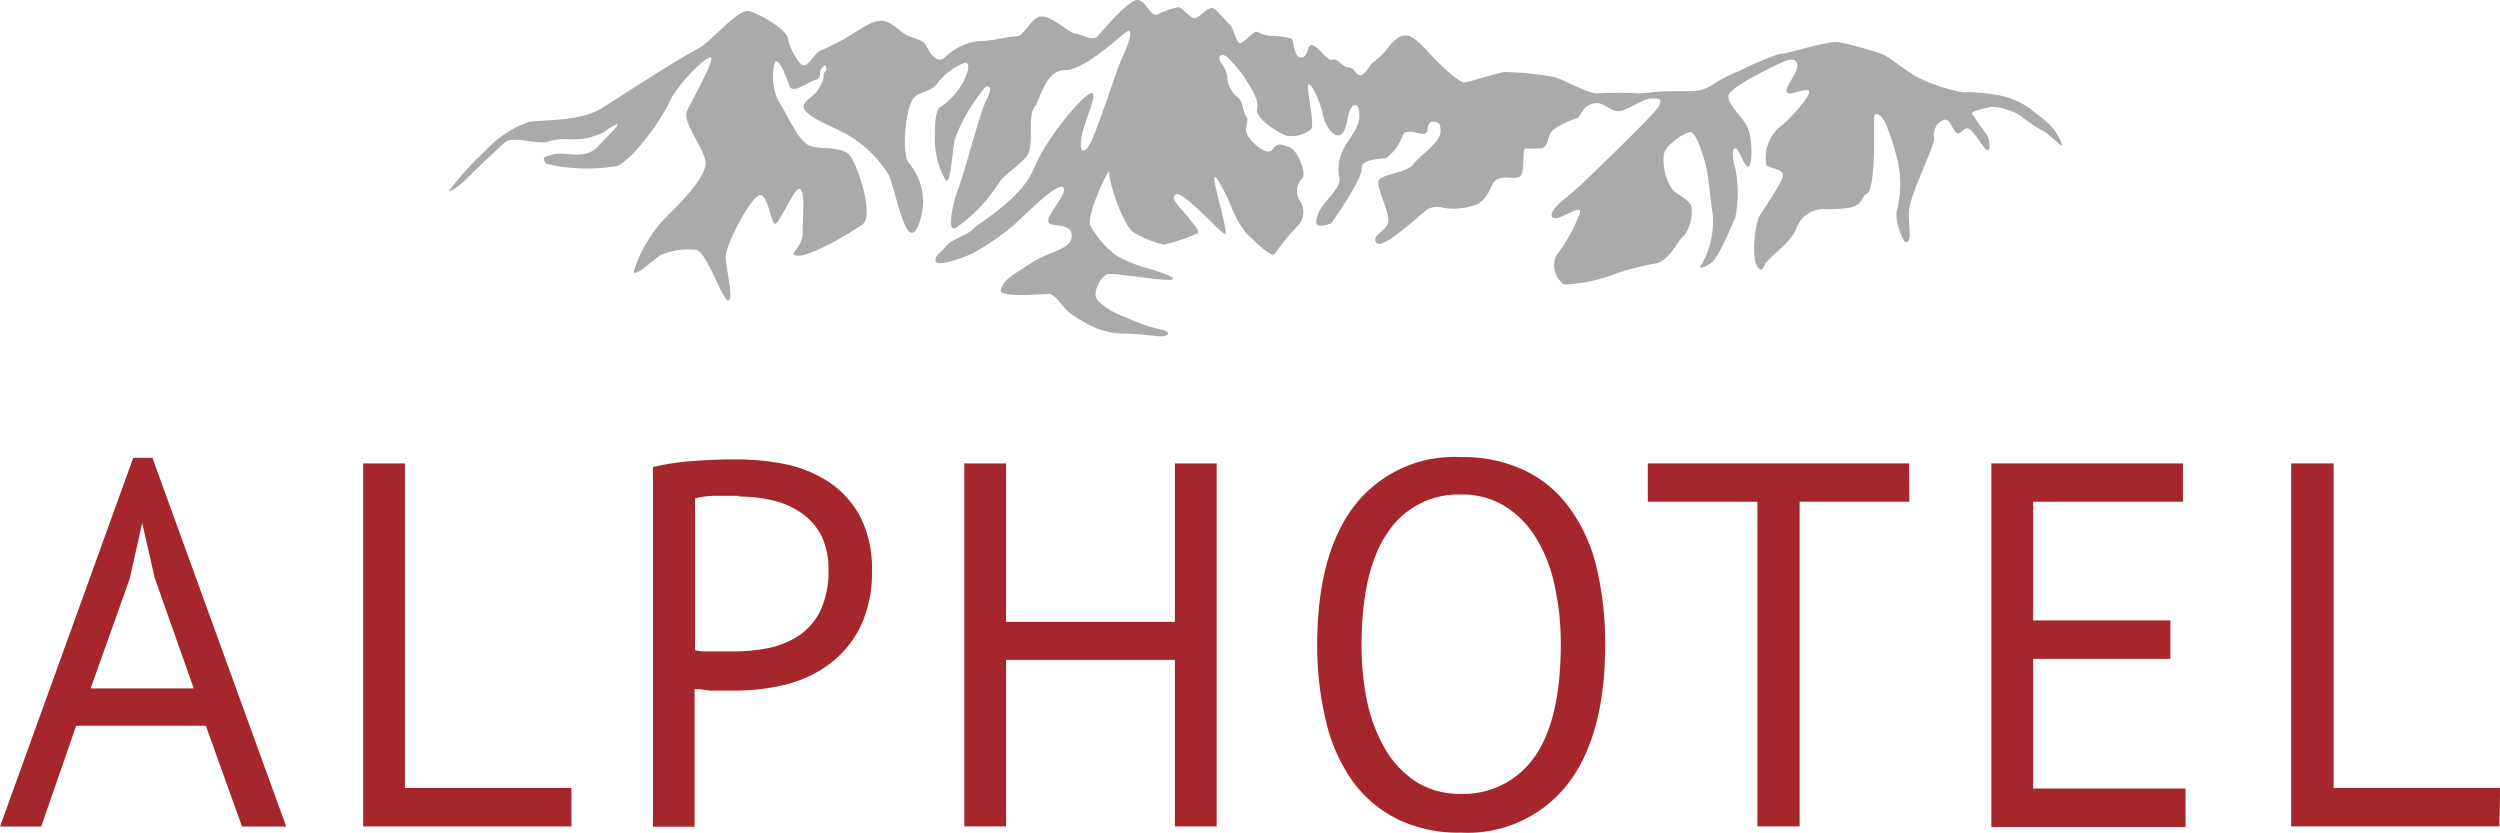
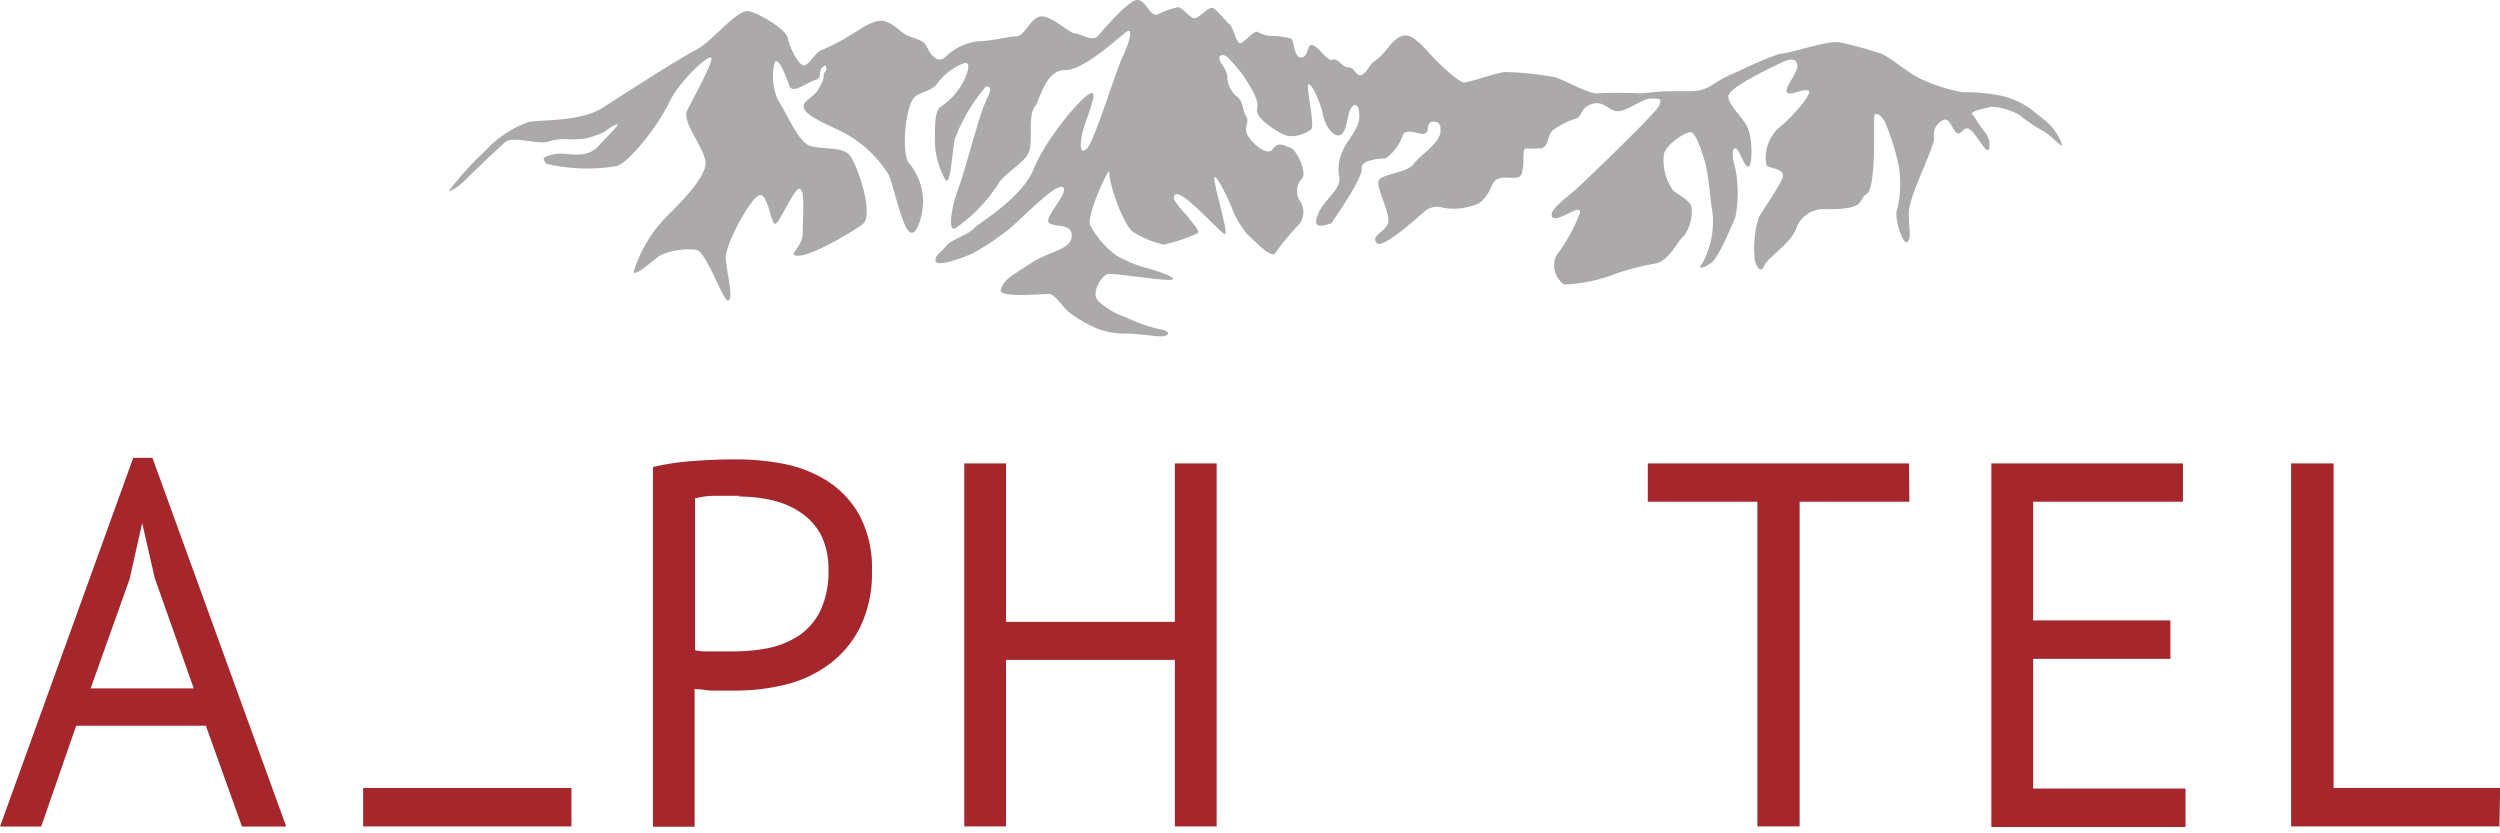
<svg xmlns="http://www.w3.org/2000/svg" width="173.55" height="57.81" viewBox="0 0 173.55 57.81">
  <title>Alphotel</title>
  <g id="fb7aa312-91b5-4915-adfe-608e412fa56e" data-name="Ebene 2">
    <g id="a3e06506-d13b-4fae-a4fd-add3c9ed5cba" data-name="Ebene 1">
      <g id="aaa6e8dc-e285-4418-ad31-c87dc7ef3e2b" data-name="Ebene 1-2">
        <path d="M14.29,50.38h-9l-2.43,7H0l9.25-25.6h1.33l9.29,25.6H16.8Zm-8-2.59h7.16l-2.71-7.67-.87-3.81h0L9,40.19Z" style="fill:#A5272B" />
-         <path d="M39.67,57.37H25.21V32.17h2.9V54.7H39.67Z" style="fill:#A5272B" />
+         <path d="M39.67,57.37H25.21V32.17V54.7H39.67Z" style="fill:#A5272B" />
        <path d="M45.33,32.42A17.15,17.15,0,0,1,48.19,32c1-.08,2-.11,3-.11a17.07,17.07,0,0,1,3.26.32,8.85,8.85,0,0,1,3,1.19,6.67,6.67,0,0,1,2.22,2.38,7.79,7.79,0,0,1,.86,3.85,8.55,8.55,0,0,1-.81,3.89,7.26,7.26,0,0,1-2.13,2.57,8.46,8.46,0,0,1-3,1.42,14.43,14.43,0,0,1-3.52.43h-1.4a4,4,0,0,1-.85-.06c-.28-.06-.48,0-.6-.07v9.58H45.33Zm6,2H49.58a5.4,5.4,0,0,0-1.33.18V45.13a2.62,2.62,0,0,0,.56.09H51A12.71,12.71,0,0,0,53.3,45a6.3,6.3,0,0,0,2.12-.85,4.46,4.46,0,0,0,1.52-1.73,6.31,6.31,0,0,0,.57-2.84A5.24,5.24,0,0,0,57,37.15a4.34,4.34,0,0,0-1.43-1.58,5.9,5.9,0,0,0-2-.85,10.25,10.25,0,0,0-2.27-.25Z" style="fill:#A5272B" />
        <path d="M81.56,45.81H69.84V57.37h-2.9V32.17h2.9v11H81.56v-11h2.9v25.2h-2.9Z" style="fill:#A5272B" />
-         <path d="M91.44,44.77q0-6.3,2.59-9.67a8.76,8.76,0,0,1,7.37-3.37,10,10,0,0,1,4.47.94A8.25,8.25,0,0,1,109,35.32a11.5,11.5,0,0,1,1.84,4.1,22.39,22.39,0,0,1,.59,5.35q0,6.3-2.6,9.66a8.81,8.81,0,0,1-7.42,3.37A9.63,9.63,0,0,1,97,56.86a8.52,8.52,0,0,1-3.11-2.64,11.79,11.79,0,0,1-1.83-4.11A22.32,22.32,0,0,1,91.44,44.77Zm3.08,0a19.25,19.25,0,0,0,.4,4A11.43,11.43,0,0,0,96.16,52a6.77,6.77,0,0,0,2.15,2.27,5.62,5.62,0,0,0,3.09.84,6,6,0,0,0,5.1-2.53q1.84-2.55,1.85-7.83a18.54,18.54,0,0,0-.41-4,10.29,10.29,0,0,0-1.25-3.31,6.82,6.82,0,0,0-2.17-2.27,5.61,5.61,0,0,0-3.12-.84,5.86,5.86,0,0,0-5,2.54Q94.53,39.48,94.52,44.77Z" style="fill:#A5272B" />
        <path d="M132.55,34.83h-7.62V57.37H122V34.83h-7.61V32.17h18.13Z" style="fill:#A5272B" />
        <path d="M138.24,32.17h13.3v2.66h-10.4v8.24h9.53v2.67h-9.53v9h10.58v2.67H138.24Z" style="fill:#A5272B" />
        <path d="M173.51,57.37H159.05V32.17H162V54.7h11.56Z" style="fill:#A5272B" />
        <path d="M31.16,13.25a21.52,21.52,0,0,1,2.53-2.78,7.45,7.45,0,0,1,3-2c.91-.18,3.6,0,5.16-1s5.35-3.45,6.46-4S51.18.58,52,.78s2.61,1.29,2.7,1.89.74,1.87,1.11,1.87.83-1,1.29-1.09a15.16,15.16,0,0,0,2.21-1.18c.37-.2,1.38-1,2.12-.79s1.11.86,1.81,1.09.93.32,1.12.71S65,4.44,65.59,4a3.85,3.85,0,0,1,2.34-1.14c.92,0,2.08-.34,2.64-.34s1-1.38,1.75-1.38,1.94,1.18,2.3,1.18,1.2.59,1.57.2S78.39-.09,79,0s.83,1.19,1.38,1A6,6,0,0,1,81.76.5c.37,0,.92.93,1.29.74S83.88.5,84.16.55s.92.93,1.19,1.13S85.82,3,86.09,3s.92-.89,1.2-.79a2,2,0,0,0,1,.28,6.16,6.16,0,0,1,1.29.17c.27,0,.19,1.33.74,1.33s.37-1,.83-.84,1,1.15,1.37,1,.62.52,1.08.52.55.69.92.54.55-.74.87-.94a4.72,4.72,0,0,0,1.06-1.08c.41-.47.79-.81,1.3-.71S99.09,3.55,99.51,4s1.75,1.72,2.12,1.72S104.07,5,104.49,5a22.78,22.78,0,0,1,3.41.35c.6.15,2.49,1.23,3,1.13a27.28,27.28,0,0,1,2.86,0c.41,0,1.47-.15,2.21-.15h1.33a2.65,2.65,0,0,0,1.53-.41,9.3,9.3,0,0,1,1.93-1,21.73,21.73,0,0,1,2.77-1.18c.69,0,3.46-1,4.24-.79a28.13,28.13,0,0,1,2.86.79c.69.3,1.94,1.43,2.81,1.78a11.19,11.19,0,0,0,2.81.88,12.68,12.68,0,0,1,2.68.25,5.46,5.46,0,0,1,2,.89c.46.39,1,.74,1.37,1.13a3.69,3.69,0,0,1,.83,1.33c.14.44-.83-.74-1.47-1a11.89,11.89,0,0,1-1.45-1,4.27,4.27,0,0,0-2-.59c-.27.1-1.52.29-1.29.54s.6.94.92,1.28.37,1.28.1,1.18S137,9,136.62,8.92s-.47.5-.79.3-.46-1.08-.92-.89a1.13,1.13,0,0,0-.65,1.24c.1.54-1.75,4-1.75,5.22s.19,1.68-.09,2-.92-1.58-.74-2.17a7.43,7.43,0,0,0,.1-3.25,17.09,17.09,0,0,0-.91-2.87c-.37-.69-.77-.72-.77-.33s0,.79,0,1.48,0,3.45-.49,3.79c-.71.47.05,1.13-3,1.08a2,2,0,0,0-1.93,1.38c-.37,1-2,2-2.22,2.57s-.55,0-.64-.4a7.25,7.25,0,0,1,.28-3c.36-.59,1.24-1.85,1.61-2.64s-1-.69-1.09-1a2.8,2.8,0,0,1,1.09-2.74c.72-.6,2.26-2.32,1.8-2.42s-1.29.42-1.47.13.73-1.31.73-1.8-.37-.59-1-.3S120.16,6,120,6.61,121.1,8.19,121.38,9s.27,2.47,0,2.57-.65-1.28-.92-1.28-.19.78,0,1.38a8.71,8.71,0,0,1,0,3.45c-.28.59-1.13,2.75-1.68,3.14s-1,.45-.62.05a6.05,6.05,0,0,0,.73-3.49c-.19-1.18-.28-2.76-.55-3.65s-.65-2-1-2-1.75.89-1.84,1.58a3.64,3.64,0,0,0,.64,2.46c.46.4,1.2.69,1.29,1.19a2.87,2.87,0,0,1-.55,2c-.37.23-.92,1.57-1.84,1.87a19,19,0,0,0-2.77.69,11.08,11.08,0,0,1-3.69.79,1.63,1.63,0,0,1-.55-2,11.43,11.43,0,0,0,1.66-3c.09-.69-1.66.79-1.94.3s1.11-1.38,1.94-2.17,5.3-5.06,5.49-5.55.09-.49-.55-.49-1.66.88-2.31.88-1-.79-1.84-.49-.63.9-1.09,1a5.91,5.91,0,0,0-1.53.76c-.46.3-.32,1.21-.87,1.31a9.75,9.75,0,0,1-1.1,0c-.28.06.07,1.82-.48,2s-1.48-.3-1.85.59-.83,1.3-1.38,1.4a4.1,4.1,0,0,1-2,.13,1.36,1.36,0,0,0-1.2.19c-.27.2-3,2.75-3.41,2.26s.5-.73.77-1.32-.82-2.52-.64-3,2-.55,2.41-1.14S100,9.91,100,9.12c0-.3,0-.58-.31-.65s-.45,0-.54.24.06.35-.22.55-1.42-.53-1.6.26A3.21,3.21,0,0,1,96.19,11s-1.75,0-1.66.69-2.11,3.81-2.11,3.81c-1,.35-1.26.18-.89-.71s1.63-1.71,1.44-2.5a3,3,0,0,1,.27-1.88c.18-.49,1-1.38,1.1-2.07s-.11-1.33-.48-.93S93.57,9,93.11,9.33,92,8.78,91.85,8s-.74-2.15-1-2.15S91.34,8.73,91,9a2.34,2.34,0,0,1-1.6.44c-.47-.1-2.31-1.19-2.13-1.88s-.64-1.77-.92-2.26a10.08,10.08,0,0,0-1-1.18c-.28-.39-.78-.4-.69,0s.45.53.54,1.22a1.82,1.82,0,0,0,.7,1.39c.46.4.33.94.61,1.34s-.24.78.13,1.37,1.34,1.42,1.71.92.65-.32,1.2-.12,1.2,1.87.83,2.16a1.25,1.25,0,0,0-.18,1.48,1.41,1.41,0,0,1,0,1.68,15.87,15.87,0,0,0-1.66,2c-.28.49-1.66-1.08-1.94-1.28a6.45,6.45,0,0,1-1.1-1.88c-.27-.69-1.2-2.57-1.2-2s1,3.85.74,3.85-2.86-3-3.41-2.76.65,1.28.92,1.67.92,1,.46,1.09a11.41,11.41,0,0,1-2.23.73,6.68,6.68,0,0,1-2-.81c-.68-.24-1.78-3.26-1.78-4.26,0-.33-1.67,3.18-1.3,3.77a6.41,6.41,0,0,0,1.83,2.08,9.43,9.43,0,0,0,2.27.9c.58.17,2.07.66,1.51.76s-4-.49-4.42-.39-1.2,1.36-.64,1.87a3.61,3.61,0,0,0,.62.49A4.5,4.5,0,0,0,78.1,22a11.3,11.3,0,0,0,2.3.83c1.1.2.68.52.21.52s-1.54-.19-2.46-.19a5.4,5.4,0,0,1-2-.36,9.15,9.15,0,0,1-1.94-1.12c-.37-.3-1-1.28-1.38-1.28s-3.52.3-3.36-.27c.22-.76.8-1,2.1-1.86s2.83-.93,2.83-1.91-1.54-.5-1.63-1,1.5-2.08,1-2.37-2.92,2.27-3.56,2.77a16.62,16.62,0,0,1-2.77,1.87c-.92.39-2.4.89-2.49.49s.46-.65.74-1.05,1.53-.79,1.89-1.19,3.36-2.1,4.19-4.17,3.3-5,3.94-5.23-.44,1.93-.62,3,.07,1.1.37.83c.53-.55,2-5.38,2.45-6.32s.71-1.85.44-1.85-3,2.79-4.47,2.73c-1.3,0-1.74,2.16-2,2.48-.59.64-.11,2.47-.48,3.26S69.73,12,69.27,12.81a10.9,10.9,0,0,1-2.9,3c-.62.44-.32-1.48.14-2.67S68,7.89,68.45,7s.31-1,0-1a12.1,12.1,0,0,0-2.16,3.64c-.19.79-.28,3.26-.65,2.86a5.63,5.63,0,0,1-.74-2.86c0-1,0-2.07.46-2.26a4.83,4.83,0,0,0,1.66-2c.28-.69.28-1.09-.09-1a4.2,4.2,0,0,0-1.84,1.38c-.46.69-1.42.56-1.75,1.18-.57,1-.74,4-.19,4.44a4.17,4.17,0,0,1,.92,2.36c.1.79-.37,2.76-.92,2.37s-1.17-3.43-1.47-4A8.24,8.24,0,0,0,58.15,9C56.74,8.34,55.23,7.68,56,7s.63-.46,1-1.15,0-.55.33-.94c.09-.11,0-.44-.09-.35-.62.41,0,.78-.66,1s-1.58,1-1.79.38c-.13-.41-.72-2-1-1.64A4,4,0,0,0,54,6.93c.64,1,1.36,2.73,2.09,3.13s2.4,0,2.95.79,1.66,4.14.83,4.73-3.5,2.17-4.42,2.17.27-.5.27-1.58.19-2.86-.18-3.06-1.47,2.53-1.75,2.43-.46-1.93-1-2S50.28,17,50.38,18s.55,2.76.18,2.86-1.51-3.43-2.24-3.52a4.82,4.82,0,0,0-2.46.37C45.4,18,44,19.32,44,18.83a9.5,9.5,0,0,1,2.22-3.74c1.1-1.09,2.86-2.86,2.76-3.85S47.33,8.48,47.7,7.69,49.6,4.19,49.36,4s-2.26,1.72-2.9,3.1-2.59,4-3.61,4.42a12.35,12.35,0,0,1-4.92-.15c-.3-.4-.3-.46.53-.66s2.14.44,3.06-.55,1.83-1.83,1.09-1.44-.31.37-1.51.77-1.9-.05-3.08.35c-.64.21-2.35-.4-2.91,0-.21.15-1.85,1.7-2.66,2.51-1,1-1.29.9-1.29.9" style="fill:#aba9a9" />
      </g>
    </g>
  </g>
</svg>